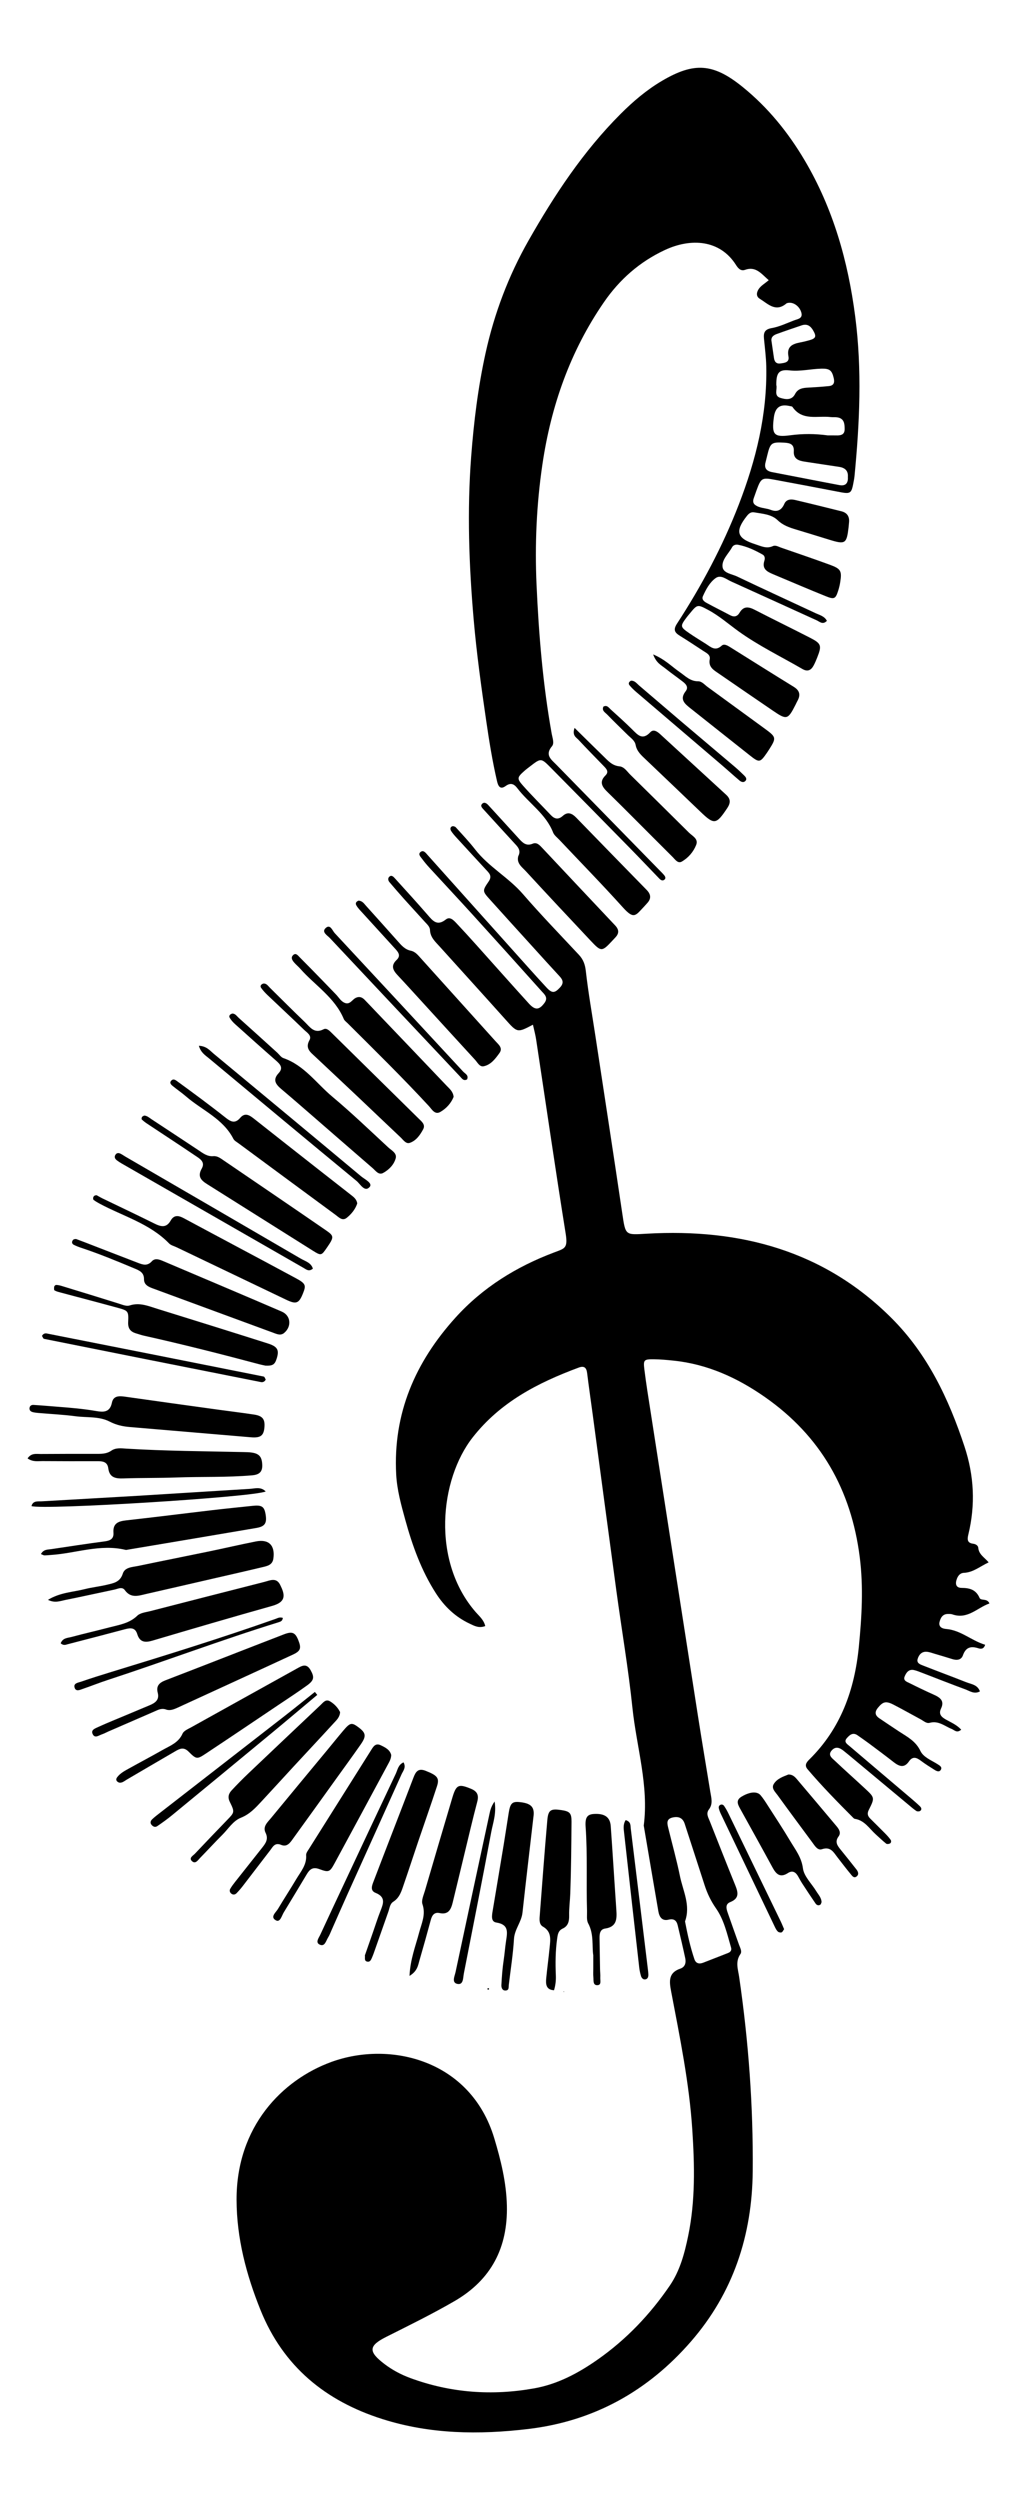
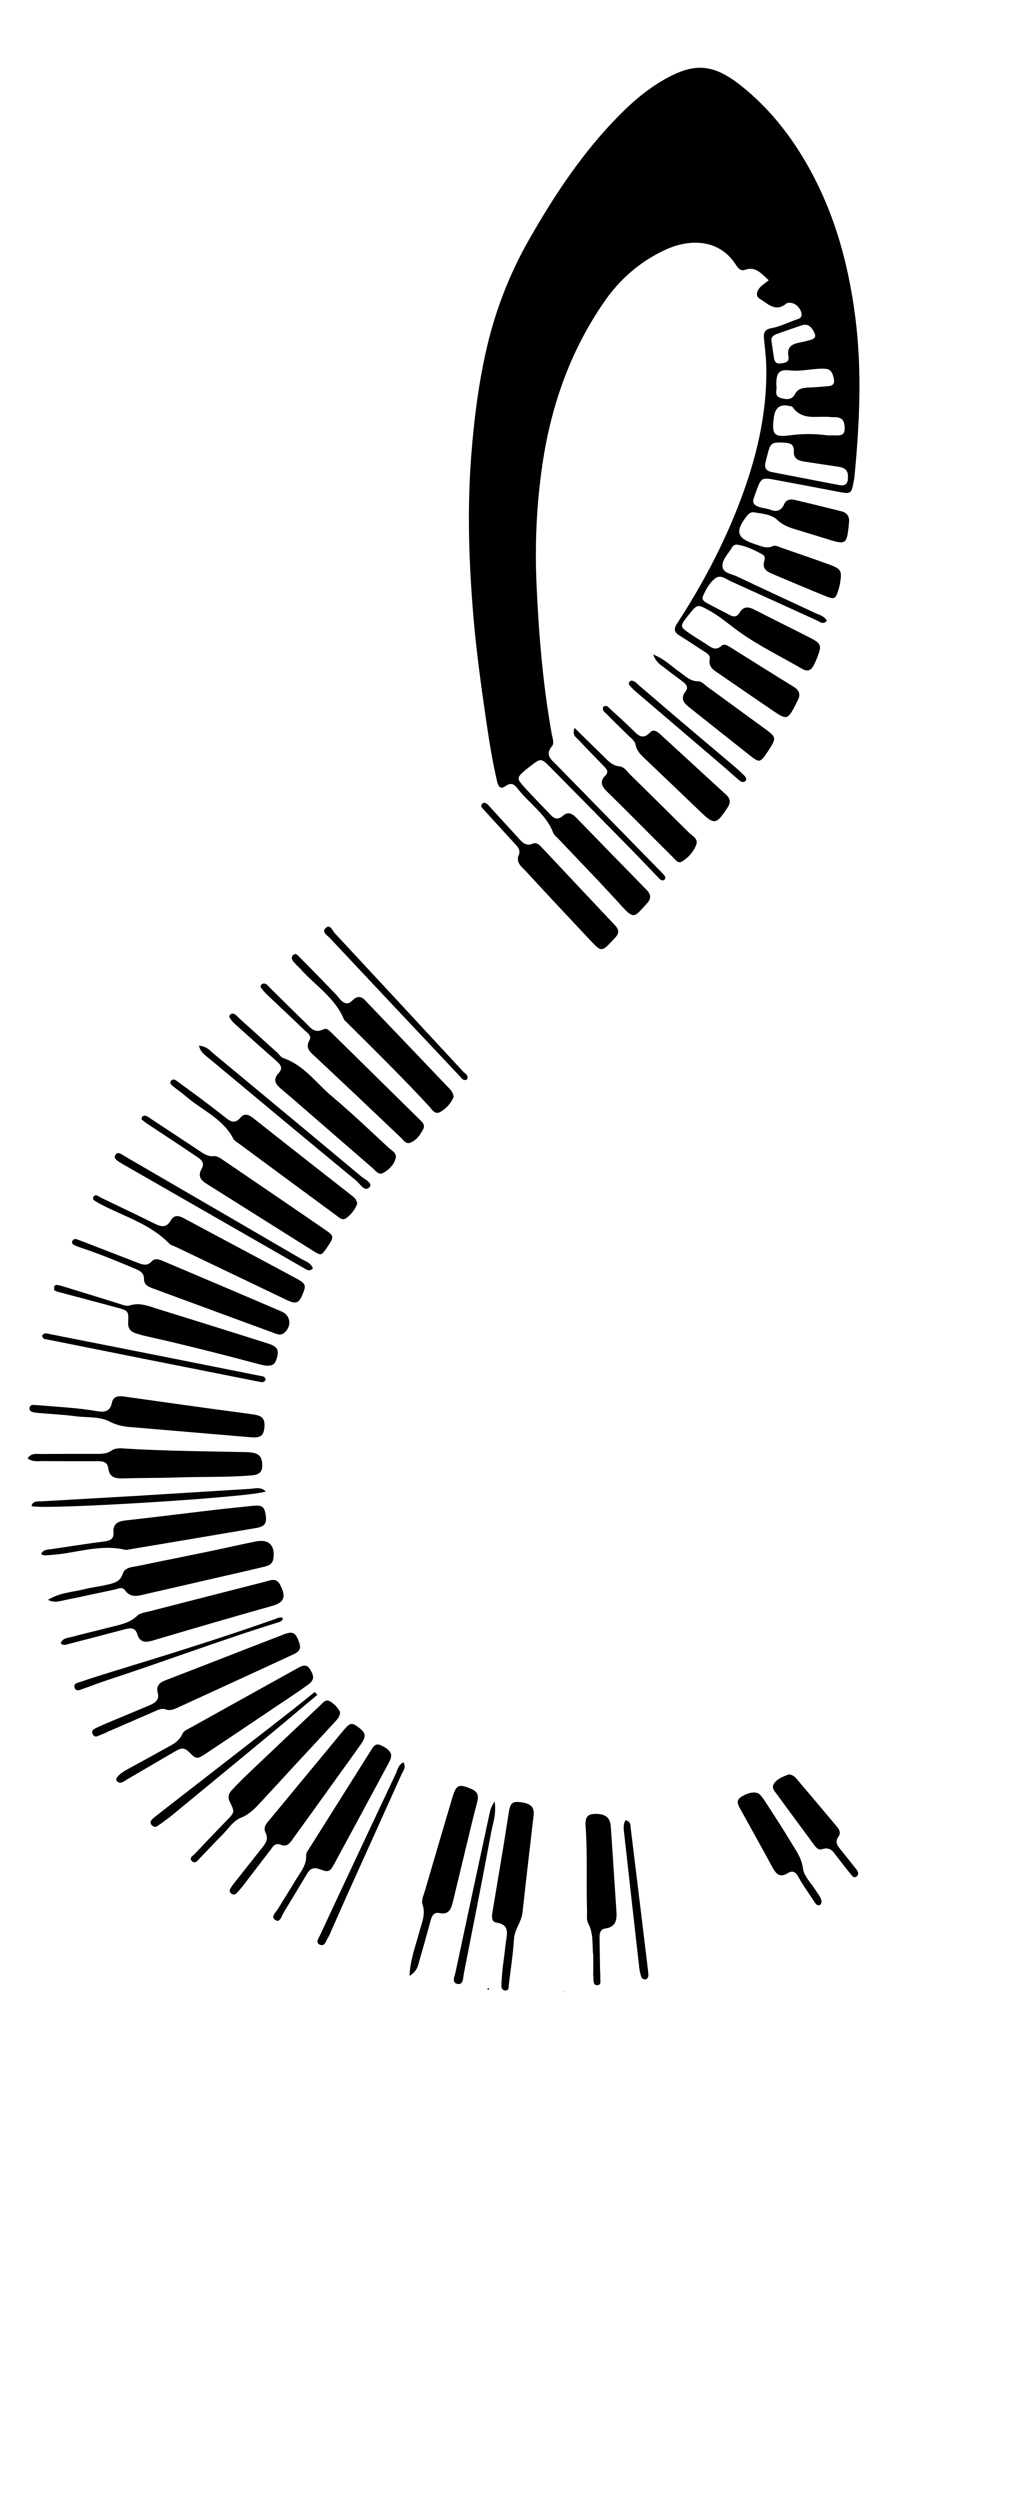
<svg xmlns="http://www.w3.org/2000/svg" version="1.1" id="Layer_1" x="0px" y="0px" viewBox="0 0 725.268 1781.977" enable-background="new 0 0 725.268 1781.977" xml:space="preserve">
  <g>
-     <path d="M705.047,1113.561c-6.158,2.859-10.993,7.187-17.677,7.458c-2.601,0.105-4.123,1.982-4.995,4.312   c-1.269,3.391-0.805,6.392,3.38,6.417c5.768,0.034,10.245,1.234,12.812,7.129   c1.007,2.312,5.373-0.01,7.043,3.96c-8.739,3.069-15.576,11.617-26.509,7.766   c-0.912-0.321-1.978-0.265-2.974-0.276c-3.734-0.044-5.272,2.509-6.067,5.555   c-0.973,3.73,1.956,4.93,4.54,5.133c10.628,0.836,18.242,8.391,27.941,11.257   c-1.019,3.462-3.342,2.977-4.959,2.473c-5.302-1.651-8.855-0.666-10.871,5.054   c-1.186,3.365-4.32,3.719-7.573,2.7c-4.131-1.295-8.282-2.529-12.437-3.749   c-1.913-0.562-3.832-1.317-5.789-1.474c-3.567-0.285-5.61,2.109-6.496,5.108   c-0.909,3.077,1.953,3.96,4.007,4.77c10.22,4.029,20.535,7.819,30.749,11.867   c3.501,1.387,7.923,1.65,9.652,6.507c-4.094,2.195-7.275-0.308-10.438-1.469   c-10.315-3.786-20.53-7.848-30.792-11.779c-1.864-0.714-3.733-1.473-5.665-1.939   c-3.776-0.91-5.643,1.757-6.777,4.518c-1.272,3.094,1.764,3.9,3.709,4.873   c5.658,2.831,11.364,5.576,17.139,8.159c4.416,1.975,7.723,4.344,5.103,9.821c-1.962,4.102,0.329,6.105,3.538,7.913   c3.64,2.051,7.633,3.683,10.842,7.17c-3.093,2.695-4.825,0.312-6.648-0.42c-5.124-2.059-9.537-6.212-15.88-4.449   c-2.269,0.63-4.34-1.401-6.375-2.49c-6.46-3.459-12.828-7.093-19.343-10.443   c-5.451-2.804-7.587-2.162-11.149,2.202c-2.448,3-2.123,5.386,1.008,7.494c4.696,3.162,9.381,6.343,14.121,9.438   c5.788,3.779,11.821,6.796,15.159,13.82c2.202,4.633,8.048,6.727,12.514,9.621   c1.375,0.89,3.163,1.933,2.059,3.817c-1.097,1.872-2.982,1.001-4.383,0.123c-3.386-2.123-6.791-4.246-9.976-6.65   c-3.107-2.345-5.808-3.158-8.383,0.582c-3.443,5-7.079,3.484-10.958,0.446   c-5.769-4.517-11.654-8.887-17.527-13.269c-2.668-1.991-5.425-3.863-8.141-5.789   c-3.381-2.398-5.722-0.221-7.704,2.055c-2.341,2.687,0.297,4.201,1.959,5.619   c14.706,12.542,29.468,25.018,44.2,37.529c2.029,1.723,4.04,3.474,5.954,5.322   c0.995,0.96,1.651,2.332,0.229,3.353c-0.626,0.449-2.059,0.482-2.705,0.06c-1.94-1.268-3.693-2.828-5.483-4.318   c-14.342-11.939-28.676-23.888-43.015-35.831c-1.024-0.853-2.077-1.671-3.106-2.518   c-2.806-2.309-5.847-3.804-8.768-0.521c-3.016,3.39,0.261,5.515,2.282,7.428   c7.016,6.641,14.247,13.054,21.327,19.627c7.1,6.592,7.186,6.692,2.823,15.352   c-1.324,2.628-0.774,4.386,1.044,6.199c3.537,3.529,7.109,7.025,10.612,10.588   c1.384,1.407,2.735,2.876,3.881,4.474c0.574,0.8,0.519,2.134-0.436,2.66c-0.731,0.403-2.146,0.568-2.693,0.131   c-2.589-2.067-4.984-4.377-7.447-6.6c-4.618-4.169-7.982-10.025-14.919-11.082   c-0.309-0.047-0.646-0.239-0.87-0.464c-11.284-11.326-22.507-22.713-32.86-34.914   c-2.267-2.671-0.937-4.756,1.206-6.864c22.502-22.123,32.369-49.737,35.393-80.515   c2.09-21.27,3.342-42.419,0.633-63.782c-6.076-47.921-27.815-86.288-67.65-114.105   c-19.718-13.769-41.012-23.457-65.182-25.949c-4.634-0.478-9.293-0.924-13.944-0.968   c-7.125-0.067-7.663,0.393-6.807,7.292c1.27,10.241,2.938,20.434,4.524,30.635   c11.204,72.059,22.404,144.119,33.667,216.169c2.829,18.1,5.879,36.166,8.835,54.247   c0.694,4.245,2.041,8.519-0.985,12.488c-2.261,2.965-0.461,5.722,0.619,8.451   c6.002,15.18,11.968,30.376,18.114,45.498c2.102,5.172,3.123,9.464-3.582,12.131   c-3.663,1.457-2.771,4.759-1.704,7.75c2.685,7.529,5.28,15.09,8.001,22.605   c0.801,2.213,2.312,4.787,0.99,6.686c-3.781,5.431-1.676,10.854-0.874,16.362   c6.679,45.9,10.075,92.027,9.663,138.426c-0.406,45.649-13.939,86.703-44.053,121.341   c-30.679,35.287-69.186,56.782-116.056,62.349c-35.059,4.164-69.768,3.754-103.838-7.024   c-40.717-12.88-70.849-37.508-87.067-77.746c-10.166-25.223-17.013-51.243-17.083-78.601   c-0.134-52.236,32.662-85.516,67.632-98.247c41.843-15.234,99.323-1.563,116.152,54.415   c4.717,15.689,8.606,31.515,8.991,47.965c0.697,29.823-11.019,52.819-37.295,68.062   c-15.874,9.209-32.312,17.269-48.686,25.491c-12.76,6.407-12.957,10.53-1.27,19.411   c5.621,4.271,11.831,7.549,18.394,9.969c28.803,10.617,58.429,12.725,88.512,7.309   c16.669-3.001,31.389-10.874,45.143-20.528c20.419-14.331,37.357-32.131,51.385-52.671   c7.268-10.641,10.525-22.982,13.097-35.394c5.185-25.026,4.597-50.332,2.952-75.656   c-2.165-33.336-8.884-65.984-15.112-98.693c-1.369-7.19-2.003-13.273,6.591-16.188   c3.422-1.161,4.164-4.239,3.489-7.413c-1.661-7.814-3.53-15.584-5.361-23.36   c-0.809-3.435-2.611-5.07-6.492-4.12c-4.802,1.176-6.642-1.997-7.334-6.013   c-3.508-20.343-6.947-40.697-10.41-61.047c3.724-28.578-5.155-55.985-8.066-83.932   c-2.897-27.813-7.648-55.43-11.422-83.155c-5.703-41.9-11.26-83.82-16.888-125.73   c-1.329-9.898-2.772-19.782-3.998-29.693c-0.485-3.918-2.145-5.343-5.986-3.917   c-29.059,10.785-55.882,24.516-75.683,49.833c-23.437,29.966-29.5,88.113,2.286,124.526   c2.471,2.831,5.7,5.441,6.72,9.871c-4.576,1.747-7.828-0.179-11.027-1.672   c-10.254-4.785-18.111-12.269-24.195-21.75c-10.38-16.174-16.775-34.024-21.828-52.381   c-2.911-10.576-5.864-21.171-6.454-32.266c-2.313-43.513,13.635-80.107,42.329-111.813   c19.408-21.446,43.336-36.243,70.228-46.38c7.68-2.895,9.998-2.906,8.302-13.495   c-7.372-46.031-14.059-92.171-21.049-138.263c-0.532-3.507-1.49-6.948-2.289-10.594   c-11.179,5.878-11.085,5.793-19.636-3.754c-15.561-17.372-31.249-34.631-46.876-51.943   c-3.101-3.435-6.689-6.519-6.899-11.754c-0.098-2.439-2.094-4.103-3.644-5.824   c-4.903-5.444-9.896-10.808-14.786-16.264c-3.556-3.967-7.029-8.011-10.488-12.064   c-0.926-1.085-1.23-2.605-0.3-3.649c1.611-1.808,3.048-0.323,4.116,0.854   c7.831,8.631,15.695,17.236,23.336,26.034c3.69,4.248,6.77,8.35,13.042,3.392   c2.972-2.35,5.61,0.551,7.657,2.722c4.799,5.091,9.504,10.272,14.178,15.478   c12.465,13.883,24.823,27.864,37.376,41.668c4.556,5.011,7.389,4.636,11.112-0.342   c2.939-3.93-0.022-6.21-2.139-8.572c-16.231-18.109-32.499-36.186-48.85-54.187   c-10.3-11.34-20.778-22.519-31.139-33.803c-1.8-1.961-3.508-4.022-5.09-6.161   c-1.105-1.495-3.227-3.428-0.953-5.043c1.999-1.42,3.536,0.789,4.86,2.268   c19.999,22.329,39.993,44.662,60.004,66.981c8.228,9.176,16.408,18.398,24.778,27.443   c4.037,4.363,5.909,4.062,9.709-0.07c2.621-2.85,2.199-5.139-0.236-7.765   c-6.57-7.085-13.042-14.262-19.536-21.418c-10.075-11.102-20.167-22.189-30.193-33.337   c-5.422-6.029-5.6-6.239-0.993-12.939c2.752-4.002,0.315-6.041-1.966-8.507   c-7.008-7.58-14.01-15.167-20.981-22.781c-1.345-1.469-2.678-2.985-3.754-4.649   c-0.733-1.133-0.904-2.721,0.63-3.387c0.676-0.294,2.106,0.093,2.634,0.676   c4.691,5.184,9.526,10.272,13.806,15.786c9.645,12.427,23.778,19.916,34.033,31.761   c12.86,14.854,26.561,28.983,39.977,43.352c3.069,3.287,4.381,6.764,4.912,11.441   c1.763,15.534,4.501,30.958,6.853,46.426c6.406,42.138,12.911,84.261,19.155,126.423   c2.366,15.977,2.052,15.346,17.612,14.461c66.41-3.775,126.364,12.038,174.649,60.404   c25.517,25.559,40.564,57.329,51.793,91.293c6.896,20.859,7.87,41.582,2.732,62.758   c-0.803,3.309-0.912,6.004,3.469,6.53c1.753,0.211,3.489,1.239,3.634,2.953   C698.058,1107.994,702.206,1110.119,705.047,1113.561z M488.519,1369.455c1.721,8.959,3.686,18.042,6.669,26.869   c1.079,3.194,3.478,3.68,6.424,2.519c5.868-2.311,11.739-4.613,17.624-6.88c1.856-0.715,2.639-2.064,2.11-3.882   c-2.786-9.572-4.973-19.66-10.644-27.778c-3.736-5.348-6.311-10.744-8.242-16.739   c-4.687-14.554-9.443-29.085-14.153-43.632c-1.402-4.33-4.469-5.466-8.598-4.547   c-4.903,1.091-3.851,4.563-3.043,7.864c2.764,11.302,5.912,22.524,8.235,33.914   C487.052,1347.712,492.659,1357.943,488.519,1369.455z" />
    <path d="M589.689,442.506c-2.978,3.032-5.12,0.606-7.312-0.389c-20.314-9.218-40.595-18.51-60.935-27.67   c-3.518-1.584-7.383-5.082-11.088-2.42c-4.274,3.072-6.886,8.032-9.077,12.899   c-1.051,2.335,0.869,3.818,2.589,4.759c5.548,3.036,11.233,5.82,16.811,8.801   c2.905,1.552,5.13,0.947,6.752-1.8c2.948-4.991,6.622-4.221,11.021-1.947   c13.019,6.729,26.211,13.124,39.247,19.82c8.069,4.144,8.463,5.549,5.075,14.12   c-0.734,1.856-1.515,3.705-2.44,5.471c-1.811,3.457-4.26,4.9-8.108,2.666   c-15.265-8.862-31.322-16.611-45.564-26.881c-7.174-5.173-13.877-11.096-21.775-15.295   c-7.544-4.011-7.598-3.909-13.075,2.751c-0.635,0.772-1.301,1.521-1.902,2.318   c-4.981,6.607-4.971,7.035,1.612,11.572c3.837,2.645,7.83,5.064,11.77,7.557   c3.55,2.246,6.748,5.62,11.389,1.338c1.791-1.652,4.436,0.073,6.445,1.328   c14.973,9.352,29.899,18.78,44.937,28.026c4.337,2.666,4.966,5.864,2.61,10.065   c-0.488,0.87-0.882,1.793-1.334,2.684c-5.438,10.725-6.309,10.971-16.025,4.334   c-12.929-8.832-25.866-17.653-38.748-26.554c-3.51-2.425-7.5-4.544-6.426-10.137   c0.621-3.235-2.316-4.497-4.507-5.936c-5.568-3.657-11.127-7.332-16.789-10.841   c-3.711-2.3-4.883-4.288-2.027-8.678c17.476-26.861,32.553-55.06,44.101-84.968   c12.194-31.581,20.268-64.137,19.546-98.331c-0.14-6.642-1.023-13.271-1.645-19.899   c-0.395-4.205,0.536-6.564,5.531-7.432c5.492-0.954,10.72-3.514,16.01-5.514   c2.631-0.995,6.412-1.285,5.05-5.763c-1.381-4.538-5.856-7.527-9.671-6.629   c-0.321,0.075-0.684,0.16-0.924,0.363c-7.672,6.497-13.116,0.254-18.985-3.347   c-3.101-1.903-2.028-5.029-0.775-6.931c1.562-2.37,4.354-3.928,7.162-6.299   c-5.495-4.824-9.284-10.122-16.933-7.382c-3.147,1.127-5.053-1.339-6.464-3.558   c-11.416-17.946-32.037-19.285-50.686-10.578c-17.922,8.368-32.228,20.908-43.471,37.233   c-24.119,35.021-37.726,73.984-43.87,115.743c-4.177,28.393-5.439,56.897-4.153,85.65   c1.595,35.66,4.525,71.104,10.828,106.251c0.523,2.914,1.987,6.651,0.185,8.783   c-5.304,6.276-0.519,9.471,3.131,13.205c24.445,25.009,48.9,50.007,73.349,75.01   c1.163,1.189,2.373,2.341,3.435,3.615c0.879,1.055,1.529,2.419,0.086,3.422c-1.278,0.889-2.495,0.118-3.463-0.886   c-6.935-7.191-13.809-14.443-20.805-21.573c-18.897-19.259-37.806-38.507-56.795-57.676   c-6.743-6.807-6.856-6.699-14.638-0.703c-1.319,1.016-2.667,2.006-3.909,3.111   c-5.236,4.658-5.573,5.478-1.146,10.483c6.393,7.229,13.274,14.026,19.9,21.052   c2.738,2.904,5.41,3.432,8.587,0.567c3.542-3.193,6.615-1.74,9.525,1.255   c16.715,17.203,33.449,34.389,50.231,51.526c3.141,3.207,3.412,6.27,0.297,9.561   c-0.687,0.725-1.323,1.499-2.011,2.222c-6.237,6.557-7.223,9.571-15.313,0.593   c-14.711-16.326-30.096-32.046-45.181-48.036c-1.596-1.692-3.709-3.248-4.504-5.288   c-5.162-13.25-17.29-20.771-25.473-31.506c-2.362-3.099-4.768-4.189-8.396-1.56   c-3.805,2.758-5.275,0.08-6.068-3.323c-3.328-14.284-5.645-28.753-7.759-43.25   c-3.507-24.049-6.862-48.119-8.954-72.347c-3.329-38.543-4.709-77.088-1.778-115.748   c1.892-24.95,4.925-49.695,10.326-74.13c6.224-28.159,16.287-54.838,30.558-79.945   c18.502-32.552,39.027-63.607,65.639-90.244c8.976-8.985,18.597-17.176,29.586-23.654   c22.919-13.512,36.594-12.535,57.43,4.312c18.093,14.629,32.524,32.421,44.316,52.367   c20.339,34.402,30.937,71.928,36.042,111.346c4.915,37.951,3.162,75.78-0.496,113.645   c-0.096,0.993-0.255,1.983-0.435,2.965c-1.861,10.152-1.858,10.076-12.377,8.033   c-14.699-2.856-29.418-5.607-44.14-8.339c-9.111-1.691-9.689-1.306-12.977,7.649   c-0.689,1.875-1.357,3.758-1.994,5.651c-0.569,1.688-0.538,3.405,0.94,4.551   c3.304,2.562,7.612,2.196,11.333,3.632c4.484,1.73,7.603,0.258,9.576-4.273   c1.469-3.372,4.712-3.501,7.755-2.785c11.019,2.592,22.008,5.315,32.992,8.056   c4.258,1.062,5.903,3.971,5.384,8.236c-0.121,0.991-0.153,1.993-0.269,2.985   c-1.396,11.929-2.33,12.548-13.621,9.078c-7.958-2.446-15.909-4.916-23.883-7.309   c-4.785-1.436-9.282-2.965-13.14-6.665c-4.481-4.297-10.899-4.543-16.767-5.587   c-2.133-0.379-3.698,0.765-5.066,2.487c-8.728,10.985-7.33,16.073,5.876,20.247   c4.034,1.275,8.02,3.444,12.553,1.349c1.935-0.894,3.906,0.398,5.758,1.038   c11.644,4.024,23.308,7.997,34.878,12.227c7.953,2.908,8.697,4.414,7.395,12.621   c-0.312,1.967-0.796,3.925-1.402,5.824c-1.856,5.822-2.769,6.437-8.671,4.064   c-12.666-5.094-25.213-10.483-37.804-15.765c-4.199-1.761-8.044-3.736-6.203-9.509   c0.524-1.643,0.464-3.525-1.204-4.463c-5.523-3.108-11.234-5.83-17.535-7.007   c-1.781-0.333-3.448,0.245-4.308,1.826c-2.514,4.62-7.442,8.783-6.755,14.036   c0.576,4.409,6.606,4.954,10.37,6.751c18.627,8.895,37.406,17.47,56.107,26.209   C584.633,438.434,588.009,439.192,589.689,442.506z M604.654,339.978c0.349-4.334-1.924-6.592-6.241-7.226   c-8.228-1.208-16.442-2.502-24.667-3.732c-4.295-0.642-7.967-2.013-7.646-7.315c0.31-5.125-2.701-5.993-6.896-6.211   c-9.023-0.468-9.873,0.063-12.072,9.2c-0.39,1.619-0.77,3.24-1.191,4.851c-1.081,4.142,0.654,6.204,4.737,6.978   c16.011,3.034,31.99,6.236,48.005,9.241C602.909,346.557,604.969,344.469,604.654,339.978z M590.383,310.329   c1.81,0,3.801-0.054,5.788,0.012c3.265,0.109,6.199-0.342,6.192-4.495c-0.007-3.728-0.295-7.54-5.104-8.355   c-1.619-0.274-3.318-0.038-4.956-0.232c-9.397-1.115-20.185,2.944-27.186-7.258   c-0.288-0.42-1.21-0.432-1.849-0.579c-6.992-1.615-10.496,0.926-11.429,8.276   c-1.521,11.983-0.056,14.117,11.705,12.545C572.536,309.04,581.314,309.089,590.383,310.329z M553.629,274.472   c0.853,2.831-1.956,7.633,2.846,9.099c3.566,1.089,8.084,2.011,10.512-2.712c1.986-3.865,5.436-4.402,9.23-4.592   c4.967-0.248,9.934-0.6,14.884-1.08c3.466-0.336,4.224-2.444,3.485-5.657   c-1.303-5.658-3.011-6.914-8.839-6.772c-7.575,0.184-14.95,2.102-22.721,1.236   C555.376,263.141,553.515,265.859,553.629,274.472z M550.207,243.246c0.578,3.945,1.172,7.888,1.727,11.836   c0.378,2.687,1.631,4.36,4.595,3.971c3.021-0.396,6.586-0.713,5.752-5.029c-1.324-6.848,2.621-8.859,8.112-9.904   c2.286-0.435,4.561-0.971,6.8-1.605c4.694-1.328,5.151-2.722,2.734-6.933c-1.887-3.288-4.353-4.999-8.202-3.691   c-5.984,2.034-11.976,4.052-17.913,6.219C551.536,238.94,549.671,240.353,550.207,243.246z" />
    <path d="M34.202,1140.264c8.766-5.316,17.826-5.499,26.263-7.641c5.138-1.304,10.469-1.84,15.628-3.076   c4.739-1.135,9.54-1.814,11.469-7.954c1.465-4.663,6.882-4.639,11.014-5.506   c16.582-3.475,33.205-6.752,49.794-10.189c11.384-2.358,22.713-4.986,34.114-7.255   c9.221-1.836,13.802,2.821,12.469,12.209c-0.671,4.725-4.52,5.336-8.01,6.173   c-11.631,2.788-23.3,5.416-34.956,8.098c-15.865,3.651-31.725,7.324-47.601,10.927   c-5.443,1.235-10.98,3.38-15.357-2.689c-1.943-2.695-4.923-0.92-7.429-0.393   c-11.702,2.459-23.375,5.061-35.099,7.409C42.89,1141.101,39.122,1142.742,34.202,1140.264z" />
    <path d="M41.697,1002.688c8.948,0.682,17.874,1.454,26.74,2.981c5.017,0.864,9.922,1.265,11.363-5.879   c1.04-5.156,5.295-4.912,9.578-4.3c22.358,3.195,44.734,6.261,67.107,9.353   c8.221,1.136,16.465,2.117,24.668,3.364c6.206,0.943,7.972,3.351,7.399,9.357   c-0.548,5.748-2.844,7.409-9.63,6.838c-28.799-2.426-57.596-4.869-86.392-7.313   c-4.974-0.422-9.627-1.417-14.249-3.826c-7.52-3.921-16.204-2.771-24.368-3.852   c-8.877-1.175-17.855-1.588-26.786-2.363c-1.317-0.114-2.653-0.272-3.921-0.625   c-1.353-0.376-2.327-1.281-2.161-2.854c0.17-1.617,1.426-2.323,2.772-2.241   C29.782,1001.691,35.738,1002.22,41.697,1002.688z" />
    <path d="M19.659,1039.466c2.706-4.04,6.258-3.122,9.34-3.149c12.965-0.113,25.931-0.096,38.897-0.094   c3.991,0.001,7.926,0.195,11.5-2.283c3.217-2.23,7.073-1.669,10.678-1.448   c27.885,1.709,55.813,1.836,83.728,2.458c1.993,0.044,4.007,0.069,5.968,0.377   c5.258,0.826,7.075,3.224,7.256,8.86c0.164,5.079-2.372,6.91-7.23,7.331   c-17.912,1.553-35.875,0.882-53.806,1.527c-12.621,0.454-25.267,0.234-37.889,0.68   c-5.613,0.198-10.012-0.513-10.868-7.137c-0.644-4.983-4.278-5.152-8.146-5.144   c-12.967,0.029-25.935,0.039-38.901-0.072C26.942,1041.344,23.515,1042.127,19.659,1039.466z" />
    <path d="M43.275,1171.242c1.514-3.929,4.934-3.768,7.622-4.493c8.991-2.424,18.083-4.475,27.089-6.846   c6.989-1.84,14.222-2.81,19.912-8.332c2.144-2.08,6.085-2.446,9.29-3.272   c27.079-6.982,54.175-13.902,81.274-20.805c4.067-1.036,8.587-3.452,11.339,2.092   c3.263,6.575,4.798,12.047-5.633,14.977c-28.518,8.014-56.952,16.331-85.355,24.746   c-5.328,1.578-9.122,1.269-10.942-4.651c-1.482-4.823-4.893-4.473-8.806-3.425   c-13.503,3.616-27.041,7.101-40.572,10.611C46.943,1172.247,45.332,1173.089,43.275,1171.242z" />
    <path d="M118.283,1218.386c-3.271-1.058-5.613,0.332-8.05,1.395c-10.967,4.785-21.949,9.533-32.923,14.301   c-1.525,0.663-2.989,1.497-4.559,2.015c-2.297,0.756-5.199,3.273-6.752-0.353c-1.217-2.84,1.884-3.843,3.908-4.788   c3.913-1.826,7.911-3.473,11.895-5.146c8.274-3.474,16.574-6.889,24.84-10.383   c3.895-1.646,7.195-3.762,5.852-8.907c-1.272-4.874,1.073-7.21,5.492-8.907   c28.239-10.841,56.384-21.928,84.611-32.801c5.887-2.267,7.99-1.176,10.128,4.18   c2.264,5.673,1.737,7.714-3.791,10.276c-27.449,12.723-54.971,25.29-82.457,37.931   C123.687,1218.484,120.903,1219.435,118.283,1218.386z" />
    <path d="M165.603,722.417c2.13-0.132,3.248,1.815,4.652,3.066c9.189,8.187,18.283,16.479,27.407,24.739   c1.478,1.338,2.724,3.334,4.455,3.931c14.828,5.109,23.526,17.996,34.847,27.464   c13.769,11.516,26.74,23.991,39.927,36.191c2.32,2.147,6.324,4.053,5.291,7.799   c-1.252,4.54-4.789,8.098-8.869,10.365c-3.286,1.826-5.413-1.542-7.576-3.408   c-13.605-11.732-27.135-23.551-40.707-35.321c-8.043-6.976-16.061-13.982-24.201-20.844   c-3.982-3.357-6.731-6.593-2.127-11.526c3.574-3.828,1.022-6.426-2-9.073   c-9.756-8.543-19.421-17.192-29.063-25.865c-1.453-1.307-2.817-2.827-3.808-4.495   C163.043,724.117,163.851,722.933,165.603,722.417z" />
    <path d="M68.951,851.894c1.307,0.717,2.727,1.58,4.217,2.3c12.265,5.929,24.595,11.729,36.792,17.796   c4.661,2.319,8.601,3.504,11.796-2.104c2.331-4.091,5.557-3.648,9.344-1.611   c26.628,14.328,53.366,28.45,79.978,42.807c6.98,3.765,7.291,5.029,5.007,10.733   c-2.896,7.23-4.817,7.987-11.973,4.567c-26.081-12.463-52.154-24.946-78.227-37.427   c-1.798-0.861-3.99-1.361-5.299-2.708c-13.871-14.273-32.933-19.396-49.744-28.47   c-1.427-0.77-2.842-1.598-4.118-2.586c-0.35-0.271-0.381-1.289-0.197-1.843   C66.85,852.373,67.676,851.845,68.951,851.894z" />
    <path d="M189.352,973.343c-1.001-0.218-2.64-0.506-4.241-0.933c-27.311-7.276-54.699-14.234-82.29-20.377   c-1.944-0.433-3.836-1.1-5.75-1.666c-3.99-1.18-5.893-3.432-5.673-8.006c0.38-7.889-0.001-8.197-7.379-10.221   c-13.468-3.693-26.985-7.206-40.476-10.816c-1.579-0.422-3.229-0.794-4.617-1.589   c-0.474-0.272-0.423-1.8-0.268-2.695c0.086-0.496,0.897-1.238,1.361-1.224c1.277,0.039,2.578,0.306,3.808,0.682   c13.67,4.181,27.341,8.358,40.977,12.647c2.571,0.809,5.323,2.072,7.765,1.277   c6.948-2.261,13.123,0.399,19.399,2.345c26.362,8.171,52.706,16.399,79.011,24.752   c7.033,2.233,8.267,4.723,6.329,10.82C195.96,972.576,194.534,973.557,189.352,973.343z" />
    <path d="M29.193,1107.644c1.849-3.434,4.722-3.128,7.24-3.503c12.797-1.91,25.585-3.892,38.413-5.572   c3.938-0.516,6.373-1.942,6.066-6.135c-0.496-6.783,3.528-8.214,9.207-8.839   c20.466-2.253,40.894-4.86,61.345-7.255c9.56-1.12,19.139-2.079,28.713-3.079   c6.504-0.679,8.278,0.492,9.211,5.956c1.077,6.308-0.339,8.75-6.524,9.81   c-30.445,5.214-60.913,10.29-91.374,15.41c-0.654,0.11-1.365,0.349-1.971,0.203   c-18.013-4.343-35.26,2.427-52.888,3.615c-1.653,0.112-3.304,0.314-4.958,0.325   C31.076,1108.584,30.476,1108.148,29.193,1107.644z" />
    <path d="M254.765,857.763c-1.371,4.112-4.12,7.514-7.491,10.216c-3.119,2.5-5.579-0.332-7.904-2.041   c-23.085-16.971-46.14-33.981-69.19-51c-1.336-0.987-3.049-1.881-3.749-3.247   c-7.399-14.441-22.373-20.36-33.799-30.248c-3.017-2.611-6.347-4.858-9.437-7.39   c-1.257-1.03-2.663-2.384-0.847-4.06c1.165-1.075,2.447-0.5,3.582,0.334   c5.906,4.341,11.848,8.634,17.711,13.033c5.862,4.399,11.697,8.837,17.442,13.387   c3.487,2.761,6.558,4.31,10.203,0.005c3.624-4.279,7.03-1.629,10.338,0.985   c14.9,11.776,29.838,23.504,44.775,35.234c7.861,6.173,15.751,12.309,23.619,18.474   C252.113,853.086,254.344,854.642,254.765,857.763z" />
    <path d="M54.372,883.112c1.832,0.695,4.307,1.62,6.771,2.572c12.384,4.788,24.756,9.608,37.154,14.362   c3.431,1.316,6.709,2.534,9.945-1.036c2.363-2.606,5.519-1.291,8.351-0.087c28.123,11.957,56.289,23.816,84.354,35.909   c6.508,2.804,7.171,10.598,1.726,15.183c-2.113,1.779-4.246,1.201-6.529,0.359   c-28.986-10.681-57.994-21.304-86.974-32.003c-3.126-1.154-6.502-2.518-6.475-6.629   c0.031-4.626-2.936-6.047-6.543-7.56c-12.561-5.269-25.141-10.467-38.078-14.759   c-1.879-0.624-3.747-1.34-5.507-2.236c-0.839-0.427-1.48-1.38-1.042-2.506   C51.894,883.733,52.48,882.971,54.372,883.112z" />
-     <path d="M255.797,641.894c2.723,0.311,3.796,2.106,5.111,3.569c7.548,8.403,15.119,16.785,22.614,25.235   c2.664,3.003,5.192,6.054,9.435,6.913c3.142,0.636,5.06,3.075,7.054,5.282   c17.811,19.726,35.599,39.472,53.379,59.225c2.177,2.419,5.426,4.82,2.752,8.502   c-2.902,3.997-6.032,8.256-11.186,9.343c-2.923,0.616-4.363-2.626-6.097-4.51   c-12.822-13.935-25.568-27.941-38.346-41.918c-5.604-6.129-11.176-12.288-16.858-18.343   c-3.306-3.523-5.232-6.833-0.809-11.014c3.498-3.306,0.767-5.991-1.494-8.479   c-7.593-8.36-15.235-16.674-22.83-25.033c-1.554-1.71-3.262-3.376-4.386-5.354   C253.093,643.478,254.414,642.351,255.797,641.894z" />
    <path d="M323.495,781.787c-1.781,4.481-5.181,8.249-9.47,10.735c-3.902,2.261-6.04-1.868-8.097-4.097   c-18.76-20.322-38.51-39.664-58.085-59.181c-0.942-0.94-2.188-1.792-2.669-2.945   c-6.412-15.368-20.576-23.995-31.031-35.835c-1.32-1.495-2.895-2.764-4.21-4.262   c-1.333-1.519-2.744-3.45-1.074-5.274c2.046-2.235,3.587,0.084,4.874,1.365   c5.428,5.405,10.755,10.912,16.104,16.397c3.253,3.337,6.465,6.714,9.721,10.048   c2.079,2.128,3.558,5.034,6.466,6.116c3.57,1.328,5.112-2.391,7.67-3.634c2.504-1.218,4.522-0.484,6.301,1.333   c2.563,2.619,5.066,5.295,7.598,7.944c17.027,17.821,34.071,35.626,51.06,53.484   C320.678,776.111,323.144,778.054,323.495,781.787z" />
    <path d="M187.66,701.048c2.318-0.351,3.405,1.558,4.781,2.91c8.302,8.161,16.494,16.437,24.913,24.475   c3.631,3.467,6.689,8.672,13.392,5.172c2.231-1.165,4.297,1.119,5.968,2.763   c20.634,20.296,41.268,40.592,61.877,60.913c2.103,2.073,4.987,4.235,3.182,7.607   c-2.195,4.102-5.031,8.171-9.596,9.691c-2.697,0.898-4.621-2.167-6.502-3.936   c-10.178-9.573-20.251-19.257-30.405-28.855c-10.153-9.598-20.361-19.137-30.54-28.707   c-3.381-3.179-7.286-5.881-4.034-11.72c1.845-3.313-1.779-5.385-3.803-7.342   c-8.603-8.325-17.39-16.459-26.058-24.718c-1.673-1.594-3.277-3.319-4.604-5.2   C185.305,702.788,186.083,701.639,187.66,701.048z" />
    <path d="M102.817,795.097c2.134,0.111,3.612,1.554,5.253,2.633c11.107,7.299,22.21,14.605,33.288,21.95   c3.318,2.2,6.4,4.756,10.818,4.36c2.821-0.253,5.05,1.482,7.239,2.973   c24.448,16.65,48.919,33.267,73.279,50.043c5.662,3.899,5.506,4.822,0.483,12.129   c-3.992,5.806-4.096,5.972-10.18,2.162c-25.066-15.7-50.044-31.542-75.105-47.251   c-4.407-2.763-7.283-5.464-4.029-11.187c2.803-4.931-1.643-7.217-4.835-9.377   c-11.284-7.635-22.701-15.071-34.05-22.61c-1.356-0.901-2.671-1.896-3.849-3.012   c-0.285-0.27-0.141-1.305,0.148-1.78C101.568,795.65,102.285,795.431,102.817,795.097z" />
    <path d="M85.045,1270.556c-2.084-0.708-2.716-2.197-1.519-3.81c2.227-3.002,5.575-4.685,8.764-6.46   c7.845-4.366,15.795-8.544,23.597-12.982c5.381-3.061,11.428-5.172,14.293-11.691   c0.909-2.069,4.037-3.315,6.338-4.598c24.976-13.92,49.995-27.763,74.988-41.654   c3.624-2.014,7.054-4.251,10.011,1.048c2.74,4.91,2.562,7.161-2.489,10.818   c-6.731,4.873-13.713,9.404-20.614,14.04c-17.114,11.499-34.202,23.04-51.391,34.427   c-6.445,4.27-6.885,4.421-12.508-1.212c-3.669-3.676-6.502-2.034-9.69-0.187   c-11.503,6.665-22.965,13.4-34.439,20.115C88.695,1269.4,87.191,1270.853,85.045,1270.556z" />
    <path d="M199.992,1314.711c-4.166-1.422-5.521,1.742-7.282,4.023c-6.515,8.434-12.951,16.929-19.46,25.368   c-1.419,1.84-2.947,3.61-4.564,5.277c-0.99,1.02-2.383,1.27-3.597,0.383   c-1.168-0.854-1.639-2.223-0.906-3.505c0.983-1.719,2.194-3.323,3.423-4.884   c6.39-8.112,12.828-16.186,19.226-24.292c2.507-3.176,4.831-6.184,2.558-10.787   c-2.204-4.462,1.429-7.512,3.899-10.518c13.325-16.214,26.75-32.346,40.134-48.512   c3.824-4.62,7.572-9.304,11.454-13.874c4.781-5.63,5.941-5.85,10.538-2.456   c5.582,4.12,6.015,6.387,1.79,12.44c-5.91,8.466-12.006,16.803-18.033,25.187   c-9.918,13.795-19.814,27.607-29.794,41.358C207.057,1313.113,204.886,1317.012,199.992,1314.711z" />
    <path d="M242.539,1220.308c-0.234,3.682-2.599,5.736-4.564,7.882c-9.44,10.318-19.015,20.513-28.509,30.781   c-7.686,8.312-15.286,16.705-23.005,24.986c-4.278,4.589-8.381,9.123-14.651,11.607   c-5.576,2.208-8.915,7.847-13.139,12.067c-5.417,5.412-10.586,11.071-15.939,16.548   c-1.53,1.565-3.269,4.501-5.637,2.493c-2.797-2.372,0.544-4.017,1.939-5.5   c7.526-8.002,15.147-15.916,22.782-23.814c5.471-5.659,5.685-5.716,2.053-13.121   c-1.631-3.326-0.821-5.871,1.311-8.171c3.844-4.146,7.826-8.176,11.923-12.074   c17.13-16.295,34.319-32.528,51.502-48.768c1.886-1.782,3.707-4.448,6.756-2.621   C238.51,1214.491,241.015,1217.178,242.539,1220.308z" />
-     <path d="M260.212,1393.683c1.878-5.373,3.849-11.008,5.816-16.645c1.751-5.016,3.34-10.095,5.288-15.033   c2.078-5.266,3.925-9.919-3.491-12.891c-4.221-1.692-2.407-5.58-1.228-8.678   c4.253-11.174,8.571-22.324,12.87-33.481c5.135-13.327,10.316-26.636,15.391-39.986   c1.591-4.185,3.366-6.964,8.742-4.83c8.09,3.211,9.97,5.029,8.048,10.927   c-4.322,13.262-8.989,26.41-13.467,39.621c-3.412,10.064-6.682,20.176-10.151,30.22   c-1.613,4.669-2.893,9.562-7.549,12.51c-2.437,1.543-2.608,4.518-3.485,6.989   c-3.22,9.071-6.389,18.16-9.592,27.238c-0.663,1.879-1.307,3.772-2.109,5.593   c-0.65,1.476-1.335,3.338-3.416,2.884C259.573,1397.616,260.459,1395.561,260.212,1393.683z" />
    <path d="M292.031,1408.29c0.592-12.013,4.336-21.26,6.837-30.762c1.751-6.653,4.947-12.896,2.408-20.324   c-0.924-2.704,0.841-6.472,1.766-9.642c6.427-22.032,12.931-44.041,19.462-66.042   c2.845-9.582,4.449-10.232,13.246-6.651c4.523,1.841,5.885,4.468,4.604,9.305   c-3.32,12.537-6.242,25.18-9.299,37.786c-2.743,11.31-5.425,22.635-8.193,33.939   c-1.187,4.846-2.941,8.986-9.377,7.611c-3.717-0.794-5.346,1.499-6.244,4.821   c-2.6,9.62-5.278,19.221-8.063,28.789C298.122,1400.747,297.72,1404.866,292.031,1408.29z" />
    <path d="M278.994,1250.854c-0.073,2.741-1.288,4.745-2.389,6.789c-12.627,23.42-25.207,46.865-37.913,70.242   c-3.448,6.343-4.109,6.845-10.911,4.308c-4.666-1.74-6.854,0.069-8.925,3.506   c-5.491,9.116-10.929,18.264-16.489,27.338c-1.456,2.377-2.544,7.302-5.57,5.679   c-4.41-2.365-0.063-5.63,1.441-8.165c4.239-7.146,8.811-14.094,13.05-21.24   c3.158-5.324,7.543-10.147,7.03-17.105c-0.106-1.435,1.158-3.072,2.032-4.463   c14.685-23.379,29.405-46.736,44.129-70.091c1.606-2.548,3.167-5.566,6.956-3.778   C274.703,1245.417,278.073,1247.075,278.994,1250.854z" />
    <path d="M369.597,610.222c2.294-4.417-0.66-6.944-3.142-9.649c-7.192-7.839-14.394-15.671-21.535-23.557   c-1.04-1.148-2.662-2.632-0.999-4.197c1.535-1.444,3.181-0.199,4.298,1.01   c7.214,7.816,14.341,15.712,21.529,23.553c2.717,2.964,5.279,6.006,10.182,3.933   c2.92-1.235,4.973,1.125,6.802,3.068c17.322,18.398,34.59,36.846,51.953,55.204   c2.86,3.023,2.902,5.723,0.095,8.636c-0.692,0.718-1.359,1.46-2.039,2.19   c-7.454,7.999-7.976,8.082-15.38,0.215c-15.494-16.463-30.959-32.956-46.27-49.588   C372.327,618.038,368.21,615.345,369.597,610.222z" />
    <path d="M380.544,1293.914c-2.665,23.099-5.423,46.187-7.936,69.303c-0.731,6.719-5.65,11.813-6.069,18.776   c-0.655,10.917-2.393,21.77-3.685,32.648c-0.186,1.566,0.27,3.724-1.909,4.042   c-2.683,0.392-3.482-1.952-3.385-3.846c0.308-5.958,0.747-11.936,1.64-17.83   c0.697-4.603,1.017-9.248,1.722-13.814c0.99-6.41,1.824-11.563-7.034-12.944   c-3.977-0.62-3.067-5.228-2.512-8.55c2.629-15.73,5.281-31.456,7.876-47.192   c1.242-7.536,2.342-15.095,3.567-22.634c1.094-6.738,2.541-8.037,8.025-7.431   C378.483,1285.284,381.13,1287.815,380.544,1293.914z" />
-     <path d="M395.167,1418.529c-5.766-0.272-6.045-4.305-5.636-8.534c0.705-7.289,1.71-14.55,2.425-21.838   c0.551-5.611,1.583-11.351-4.766-14.98c-2.576-1.472-2.53-4.534-2.321-7.238   c1.77-22.895,3.433-45.8,5.453-68.674c0.644-7.29,2.494-8.262,9.855-7.174   c6.126,0.905,7.449,2.108,7.402,8.359c-0.129,16.978-0.291,33.961-0.881,50.926   c-0.184,5.297-0.943,10.588-0.818,15.928c0.089,3.823-0.614,7.429-4.551,9.232   c-3.295,1.509-3.612,4.377-4.032,7.42c-1.188,8.6-1.273,17.248-0.902,25.876   c0.162,3.756-0.247,7.279-1.331,10.801L395.167,1418.529z" />
    <path d="M409.754,518.795c7.405,7.286,13.924,13.766,20.523,20.165c3.295,3.196,6.229,6.739,11.486,7.239   c3.415,0.325,5.388,3.649,7.735,5.96c13.962,13.749,27.936,27.486,41.834,41.298   c2.456,2.441,6.873,4.346,5.148,8.727c-1.956,4.968-5.576,9.155-10.192,11.87   c-2.85,1.676-4.762-1.406-6.575-3.208c-9.661-9.599-19.253-19.267-28.889-28.892   c-5.875-5.869-11.743-11.746-17.694-17.536c-3.712-3.612-6.029-7.131-1.327-11.758   c2.69-2.647,0.581-4.763-1.34-6.745c-6.011-6.199-12.071-12.352-17.961-18.664   C410.862,525.497,407.865,524.23,409.754,518.795z" />
    <path d="M430.335,503.621c2.576-1.36,3.778,0.755,5.124,1.966c5.191,4.67,10.375,9.359,15.342,14.263   c3.94,3.89,7.322,8.1,12.988,2.015c2.212-2.375,4.942-0.493,7.011,1.406   c15.679,14.395,31.343,28.806,47.041,43.18c3.292,3.015,3.244,5.847,0.754,9.573   c-7.833,11.724-9.254,11.983-19.065,2.552c-12.947-12.446-25.969-24.813-38.964-37.209   c-3.125-2.981-6.407-5.773-7.273-10.415c-0.586-3.14-3.327-4.852-5.449-6.937   c-4.981-4.895-10.009-9.747-14.869-14.76C431.526,507.761,428.971,506.482,430.335,503.621z" />
    <path d="M423.092,1393.604c-1.033-6.49,0.576-14.972-3.642-22.779c-1.293-2.394-0.719-5.853-0.811-8.831   c-0.616-19.946,0.419-39.915-1.001-59.856c-0.493-6.923,1.18-9,6.068-9.269   c7.483-0.411,11.379,2.242,11.841,8.674c1.43,19.903,2.619,39.823,3.999,59.73   c0.443,6.394,0.341,12.062-8.017,13.28c-3.71,0.541-4.026,3.894-3.967,7.059   c0.136,7.312,0.228,14.624,0.358,21.936c0.035,1.995,0.293,3.998,0.174,5.981c-0.125,2.097,1.057,5.545-2.417,5.385   c-2.937-0.135-2.3-3.527-2.523-5.705c-0.202-1.975-0.059-3.986-0.062-5.981   C423.09,1400.568,423.092,1397.908,423.092,1393.604z" />
    <path d="M465.789,466.421c8.541,3.605,13.354,8.745,18.977,12.63c4.042,2.793,7.458,6.567,13.062,6.525   c2.722-0.021,4.622,2.452,6.759,4.008c13.722,9.993,27.447,19.983,41.147,30.007   c7.835,5.733,7.949,6.416,2.902,14.379c-0.534,0.843-1.073,1.685-1.642,2.505   c-4.956,7.143-5.455,7.283-12.272,1.912c-14.12-11.123-28.16-22.349-42.263-33.495   c-4.132-3.266-8.03-6.387-3.485-12.216c2.186-2.804,0.31-5.018-1.924-6.746   c-4.208-3.256-8.586-6.296-12.733-9.626C471.563,474.093,468.007,472.562,465.789,466.421z" />
    <path d="M585.893,1355.752c-0.293,0.633-0.408,1.449-0.866,1.764c-1.326,0.911-2.648,0.309-3.414-0.801   c-3.21-4.655-6.316-9.382-9.403-14.12c-1.089-1.671-2.041-3.433-3.011-5.179   c-1.708-3.074-4.026-4.553-7.32-2.409c-5.533,3.601-8.393,0.741-10.964-3.997   c-7.623-14.044-15.402-28.005-23.141-41.987c-1.719-3.106-3.074-5.985,1.044-8.478   c5.605-3.395,10.977-4.049,13.546-1.056c1.94,2.262,3.549,4.825,5.165,7.345   c5.39,8.405,10.905,16.74,16.006,25.319c3.644,6.128,8.045,11.567,9.077,19.489   c0.744,5.712,6.151,10.807,9.441,16.2C583.591,1350.36,585.817,1352.562,585.893,1355.752z" />
    <path d="M562.278,1264.742c2.893-0.023,4.555,1.617,6.072,3.408c9.446,11.154,18.891,22.31,28.276,33.516   c1.746,2.085,3.332,4.63,1.403,7.227c-2.969,3.999-0.7,6.743,1.652,9.66   c3.752,4.652,7.515,9.296,11.183,14.013c1.045,1.344,1.733,3.214,0.377,4.543   c-2.199,2.154-3.586-0.167-4.736-1.548c-3.184-3.827-6.178-7.813-9.245-11.738   c-2.809-3.595-4.842-7.937-11.118-5.817c-3.089,1.044-5.095-2.473-6.871-4.875   c-8.295-11.219-16.619-22.416-24.805-33.714c-1.672-2.307-4.56-4.839-2.632-7.944   C554.188,1267.682,558.498,1266.24,562.278,1264.742z" />
    <path d="M223.118,904.206c-2.808,2.389-4.728,0.574-6.646-0.526c-43.254-24.793-86.496-49.609-129.734-74.432   c-1.149-0.66-2.267-1.391-3.326-2.187c-1.48-1.113-2.164-2.538-0.941-4.224c0.947-1.304,2.309-1.151,3.565-0.518   c1.182,0.596,2.262,1.391,3.41,2.058c41.672,24.208,83.361,48.386,124.991,72.666   C217.641,898.912,221.864,899.924,223.118,904.206z" />
    <path d="M22.436,1073.44c1.112-4.047,4.564-3.226,7.333-3.391c22.59-1.346,45.189-2.538,67.779-3.896   c26.89-1.616,53.771-3.378,80.661-4.998c3.701-0.223,7.772-1.708,11.274,1.876   C179.915,1067.171,30.608,1076.337,22.436,1073.44z" />
    <path d="M226.247,1208.017c-10.656,8.925-21.266,17.905-31.976,26.764c-23.852,19.728-47.737,39.415-71.655,59.063   c-3.335,2.74-6.862,5.262-10.431,7.693c-1.62,1.104-3.235,0.318-4.309-1.164   c-0.93-1.284-0.381-2.694,0.556-3.612c1.656-1.621,3.526-3.032,5.363-4.458   c29.428-22.852,58.879-45.675,88.29-68.549c7.549-5.871,14.978-11.898,22.461-17.853   C225.113,1206.607,225.68,1207.312,226.247,1208.017z" />
    <path d="M287.767,1256.092c2.049,3.638-0.331,6.114-1.43,8.564c-12.789,28.521-25.707,56.985-38.555,85.479   c-3.826,8.486-7.537,17.024-11.316,25.531c-0.809,1.822-1.523,3.716-2.571,5.396   c-1.458,2.339-2.294,6.771-6.047,4.864c-3.087-1.568-0.458-4.772,0.576-7.018   c5.7-12.381,11.515-24.709,17.305-37.049c12.148-25.887,24.271-51.785,36.506-77.631   C283.553,1261.445,283.925,1257.816,287.767,1256.092z" />
    <path d="M189.502,983.28c-0.841,1.614-2.131,2.041-3.44,1.781c-51.559-10.218-103.111-20.471-154.646-30.812   c-0.643-0.129-1.045-1.454-1.475-2.095c0.861-1.62,2.167-1.987,3.462-1.731   c51.57,10.182,103.133,20.397,154.677,30.703C188.708,981.251,189.087,982.62,189.502,983.28z" />
    <path d="M141.827,745.356c5.528,0.258,7.826,3.403,10.543,5.654c35.095,29.069,70.16,58.175,105.134,87.389   c2.596,2.168,8.532,4.89,6.087,7.628c-3.529,3.952-6.62-2.092-9.284-4.288   c-35.164-28.985-70.17-58.162-105.178-87.337C146.449,752.17,143.207,750.273,141.827,745.356z" />
    <path d="M333.1,769.318c-2.505,1.402-3.68-0.627-4.947-1.971c-30.988-32.875-61.963-65.762-92.867-98.717   c-1.839-1.961-6.109-4.265-3.099-7.126c3.337-3.172,4.806,1.737,6.536,3.595   c30.57,32.818,61.055,65.715,91.524,98.627C331.678,765.271,334.416,766.309,333.1,769.318z" />
    <path d="M352.726,1283.987c1.411,8.659-1.189,15.293-2.419,21.897c-6.263,33.621-12.94,67.166-19.521,100.728   c-0.601,3.065-0.237,8.219-4.525,7.402c-4.403-0.839-2.006-5.524-1.375-8.49   c7.94-37.346,15.978-74.672,24.035-111.993C349.528,1290.723,350.028,1287.797,352.726,1283.987z" />
    <path d="M446.198,1297.248c3.868,1.192,3.361,3.872,3.622,5.997c4.098,33.338,8.135,66.683,12.181,100.028   c0.16,1.32,0.337,2.644,0.377,3.97c0.054,1.787-0.476,3.48-2.515,3.574c-1.385,0.064-2.395-1.197-2.772-2.508   c-0.549-1.907-0.991-3.872-1.215-5.843c-3.636-32.046-7.251-64.095-10.797-96.151   C444.757,1303.401,444.219,1300.346,446.198,1297.248z" />
    <path d="M201.706,1153.132c-0.24,2.19-1.567,2.646-2.809,3.03c-41.007,12.675-81.17,27.848-121.951,41.188   c-6.007,1.965-11.885,4.32-17.865,6.37c-2.08,0.713-5,2.211-5.9-0.954c-0.889-3.124,2.583-3.458,4.556-4.14   c7.233-2.503,14.541-4.798,21.862-7.037c39.134-11.968,78.216-24.096,116.817-37.716   C197.93,1153.339,199.394,1152.357,201.706,1153.132z" />
-     <path d="M559.178,1375.004c-0.633,0.857-1.046,1.974-1.78,2.256c-0.733,0.281-2.056,0.016-2.639-0.527   c-0.931-0.867-1.582-2.104-2.147-3.283c-12.915-26.96-25.808-53.932-38.681-80.913   c-0.566-1.186-1.013-2.456-1.313-3.734c-0.233-0.993,0.145-1.982,1.137-2.445c1.048-0.489,2.08-0.021,2.64,0.804   c1.11,1.637,2.11,3.368,2.975,5.149c12.482,25.698,24.939,51.409,37.384,77.126   C557.617,1371.22,558.34,1373.071,559.178,1375.004z" />
    <path d="M449.918,485.17c2.72-0.209,4.113,1.929,5.824,3.38c9.901,8.4,19.724,16.893,29.622,25.297   c12.944,10.988,25.947,21.905,38.891,32.892c2.283,1.938,4.441,4.029,6.586,6.121   c0.959,0.935,1.896,2.264,0.961,3.486c-1.261,1.649-3.071,1.114-4.4-0.007   c-4.324-3.649-8.502-7.471-12.803-11.148c-20.249-17.306-40.529-34.575-60.771-51.89   c-1.759-1.505-3.46-3.127-4.919-4.914C447.907,487.161,448.55,485.943,449.918,485.17z" />
    <path d="M348.855,1417.661c-0.246,0.173-0.505,0.495-0.735,0.476c-0.223-0.019-0.628-0.525-0.59-0.585   C348.017,1416.786,348.486,1416.84,348.855,1417.661z" />
    <polygon points="402.481,1419.583 401.881,1419.739 401.971,1419.282  " />
    <path d="M395.063,1418.631c0,0,0.104-0.103,0.104-0.102C395.167,1418.529,395.063,1418.631,395.063,1418.631z" />
  </g>
</svg>